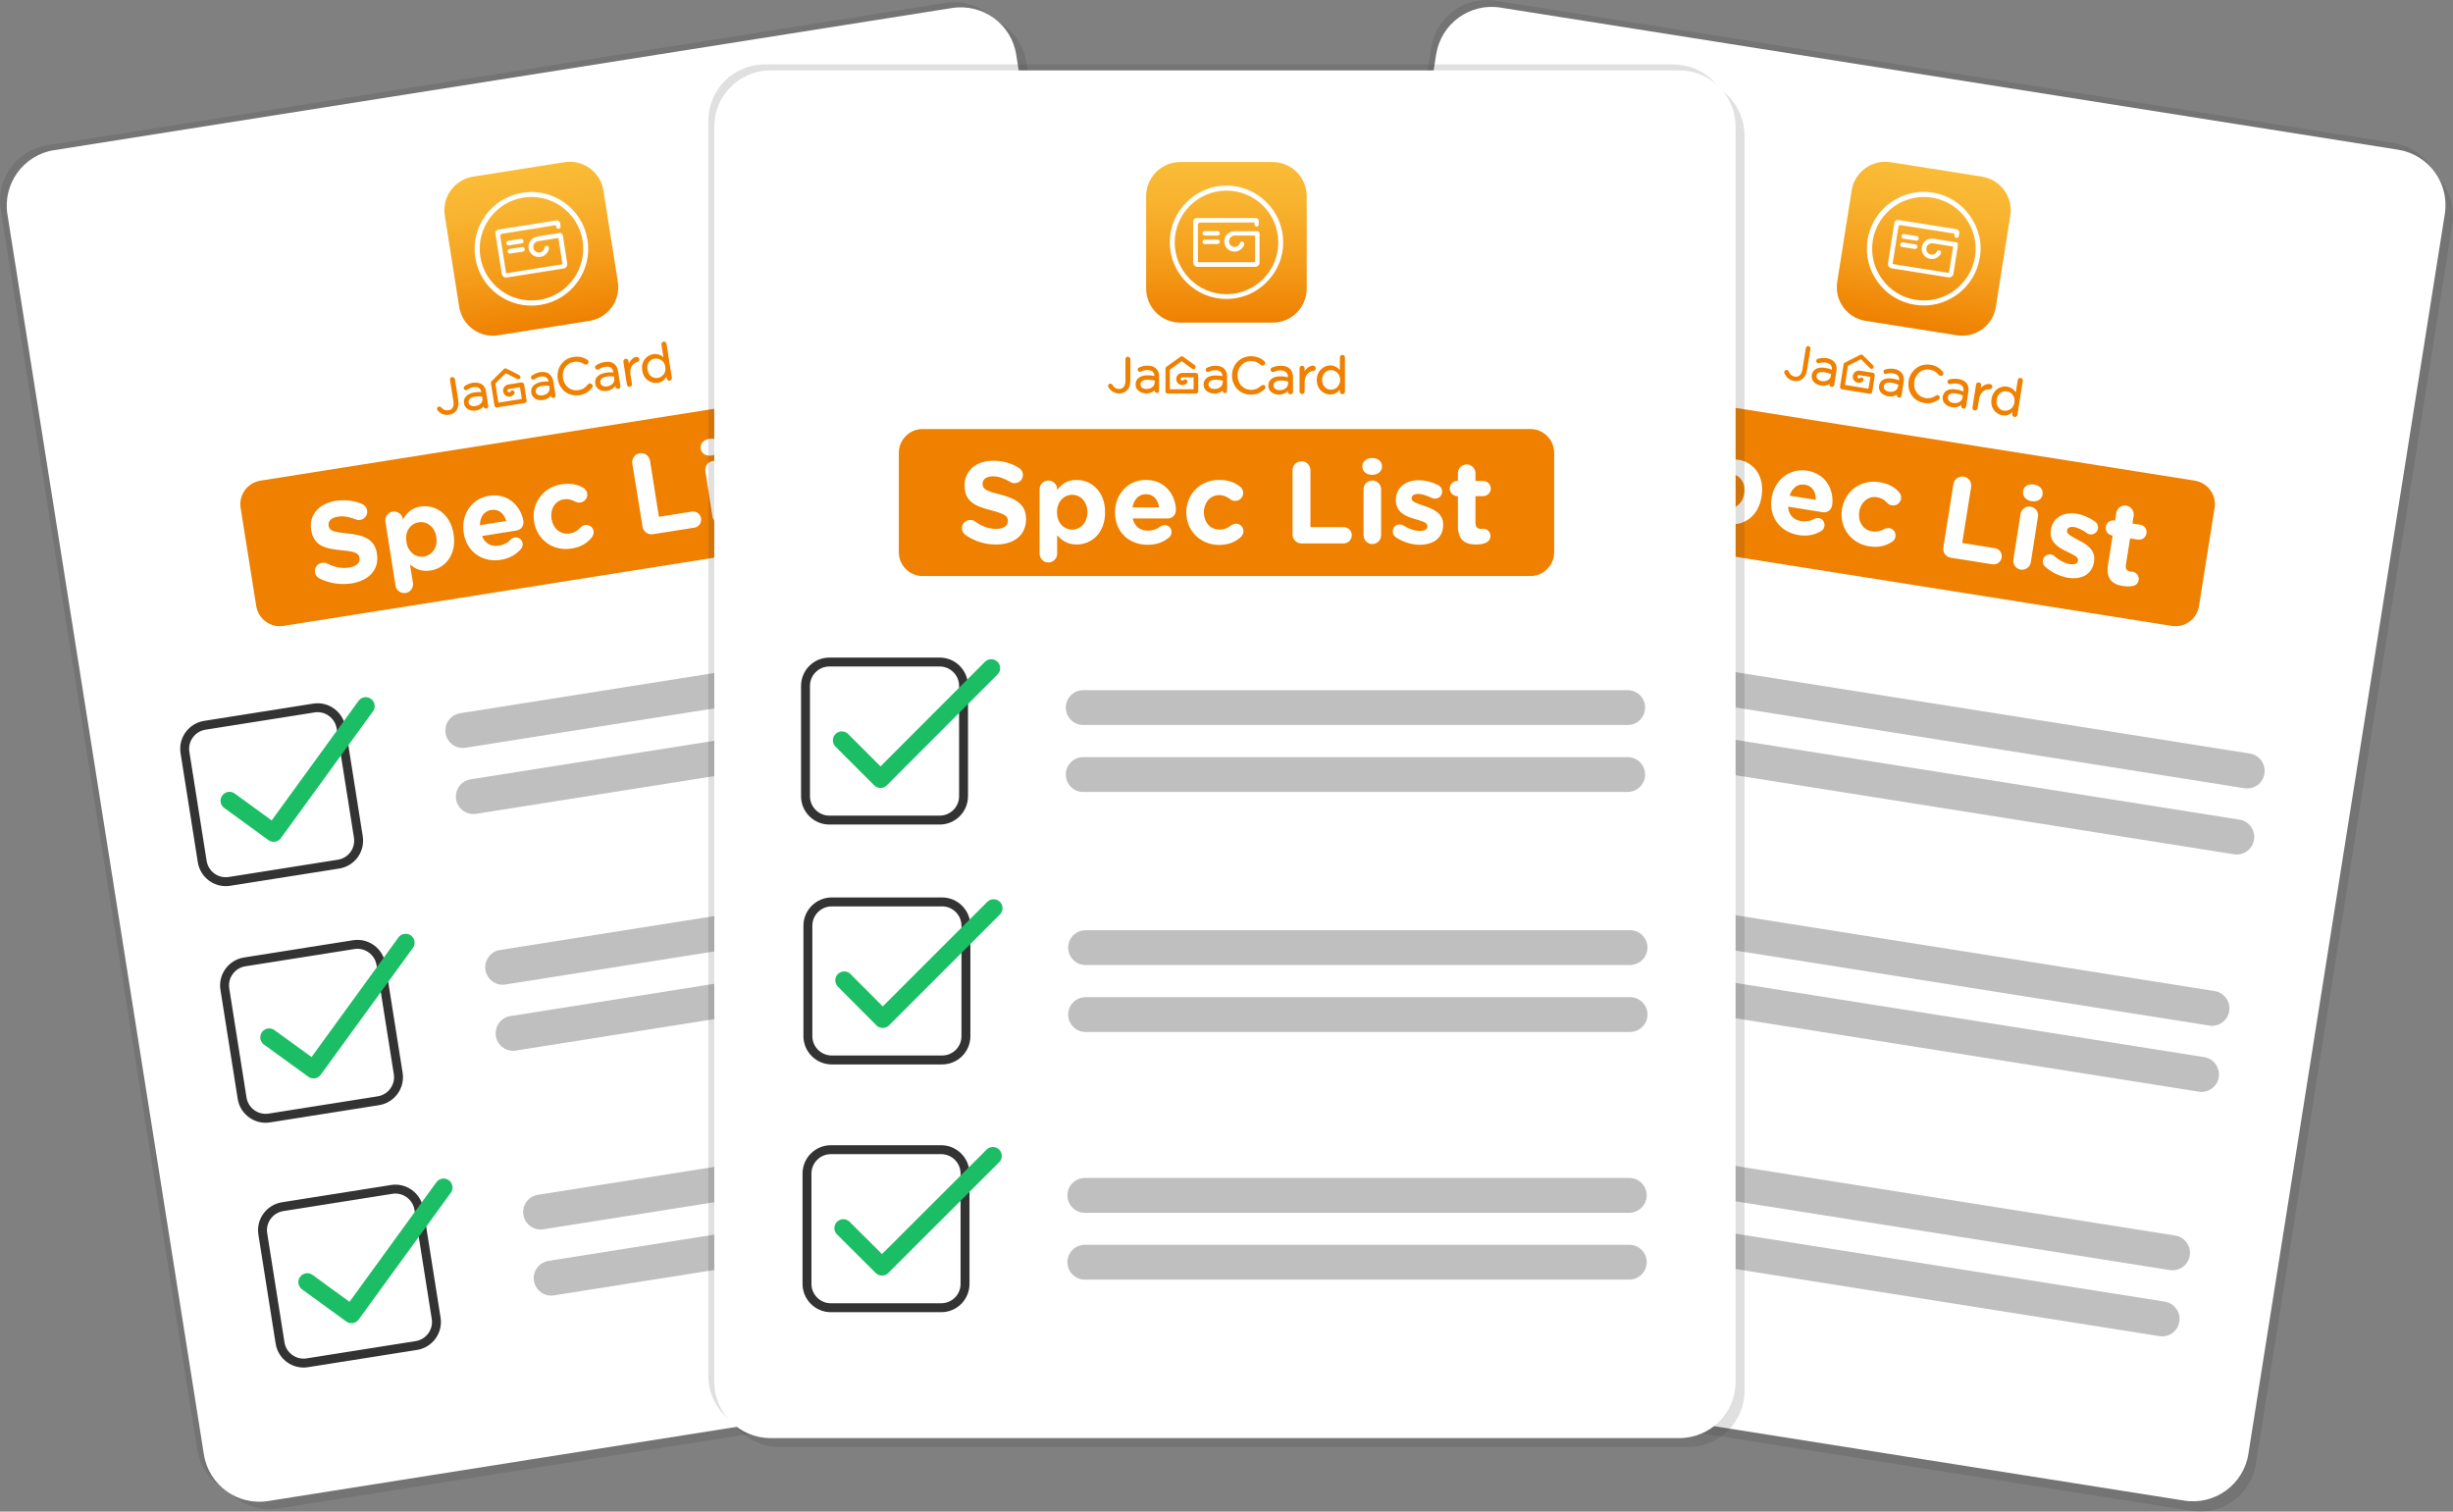
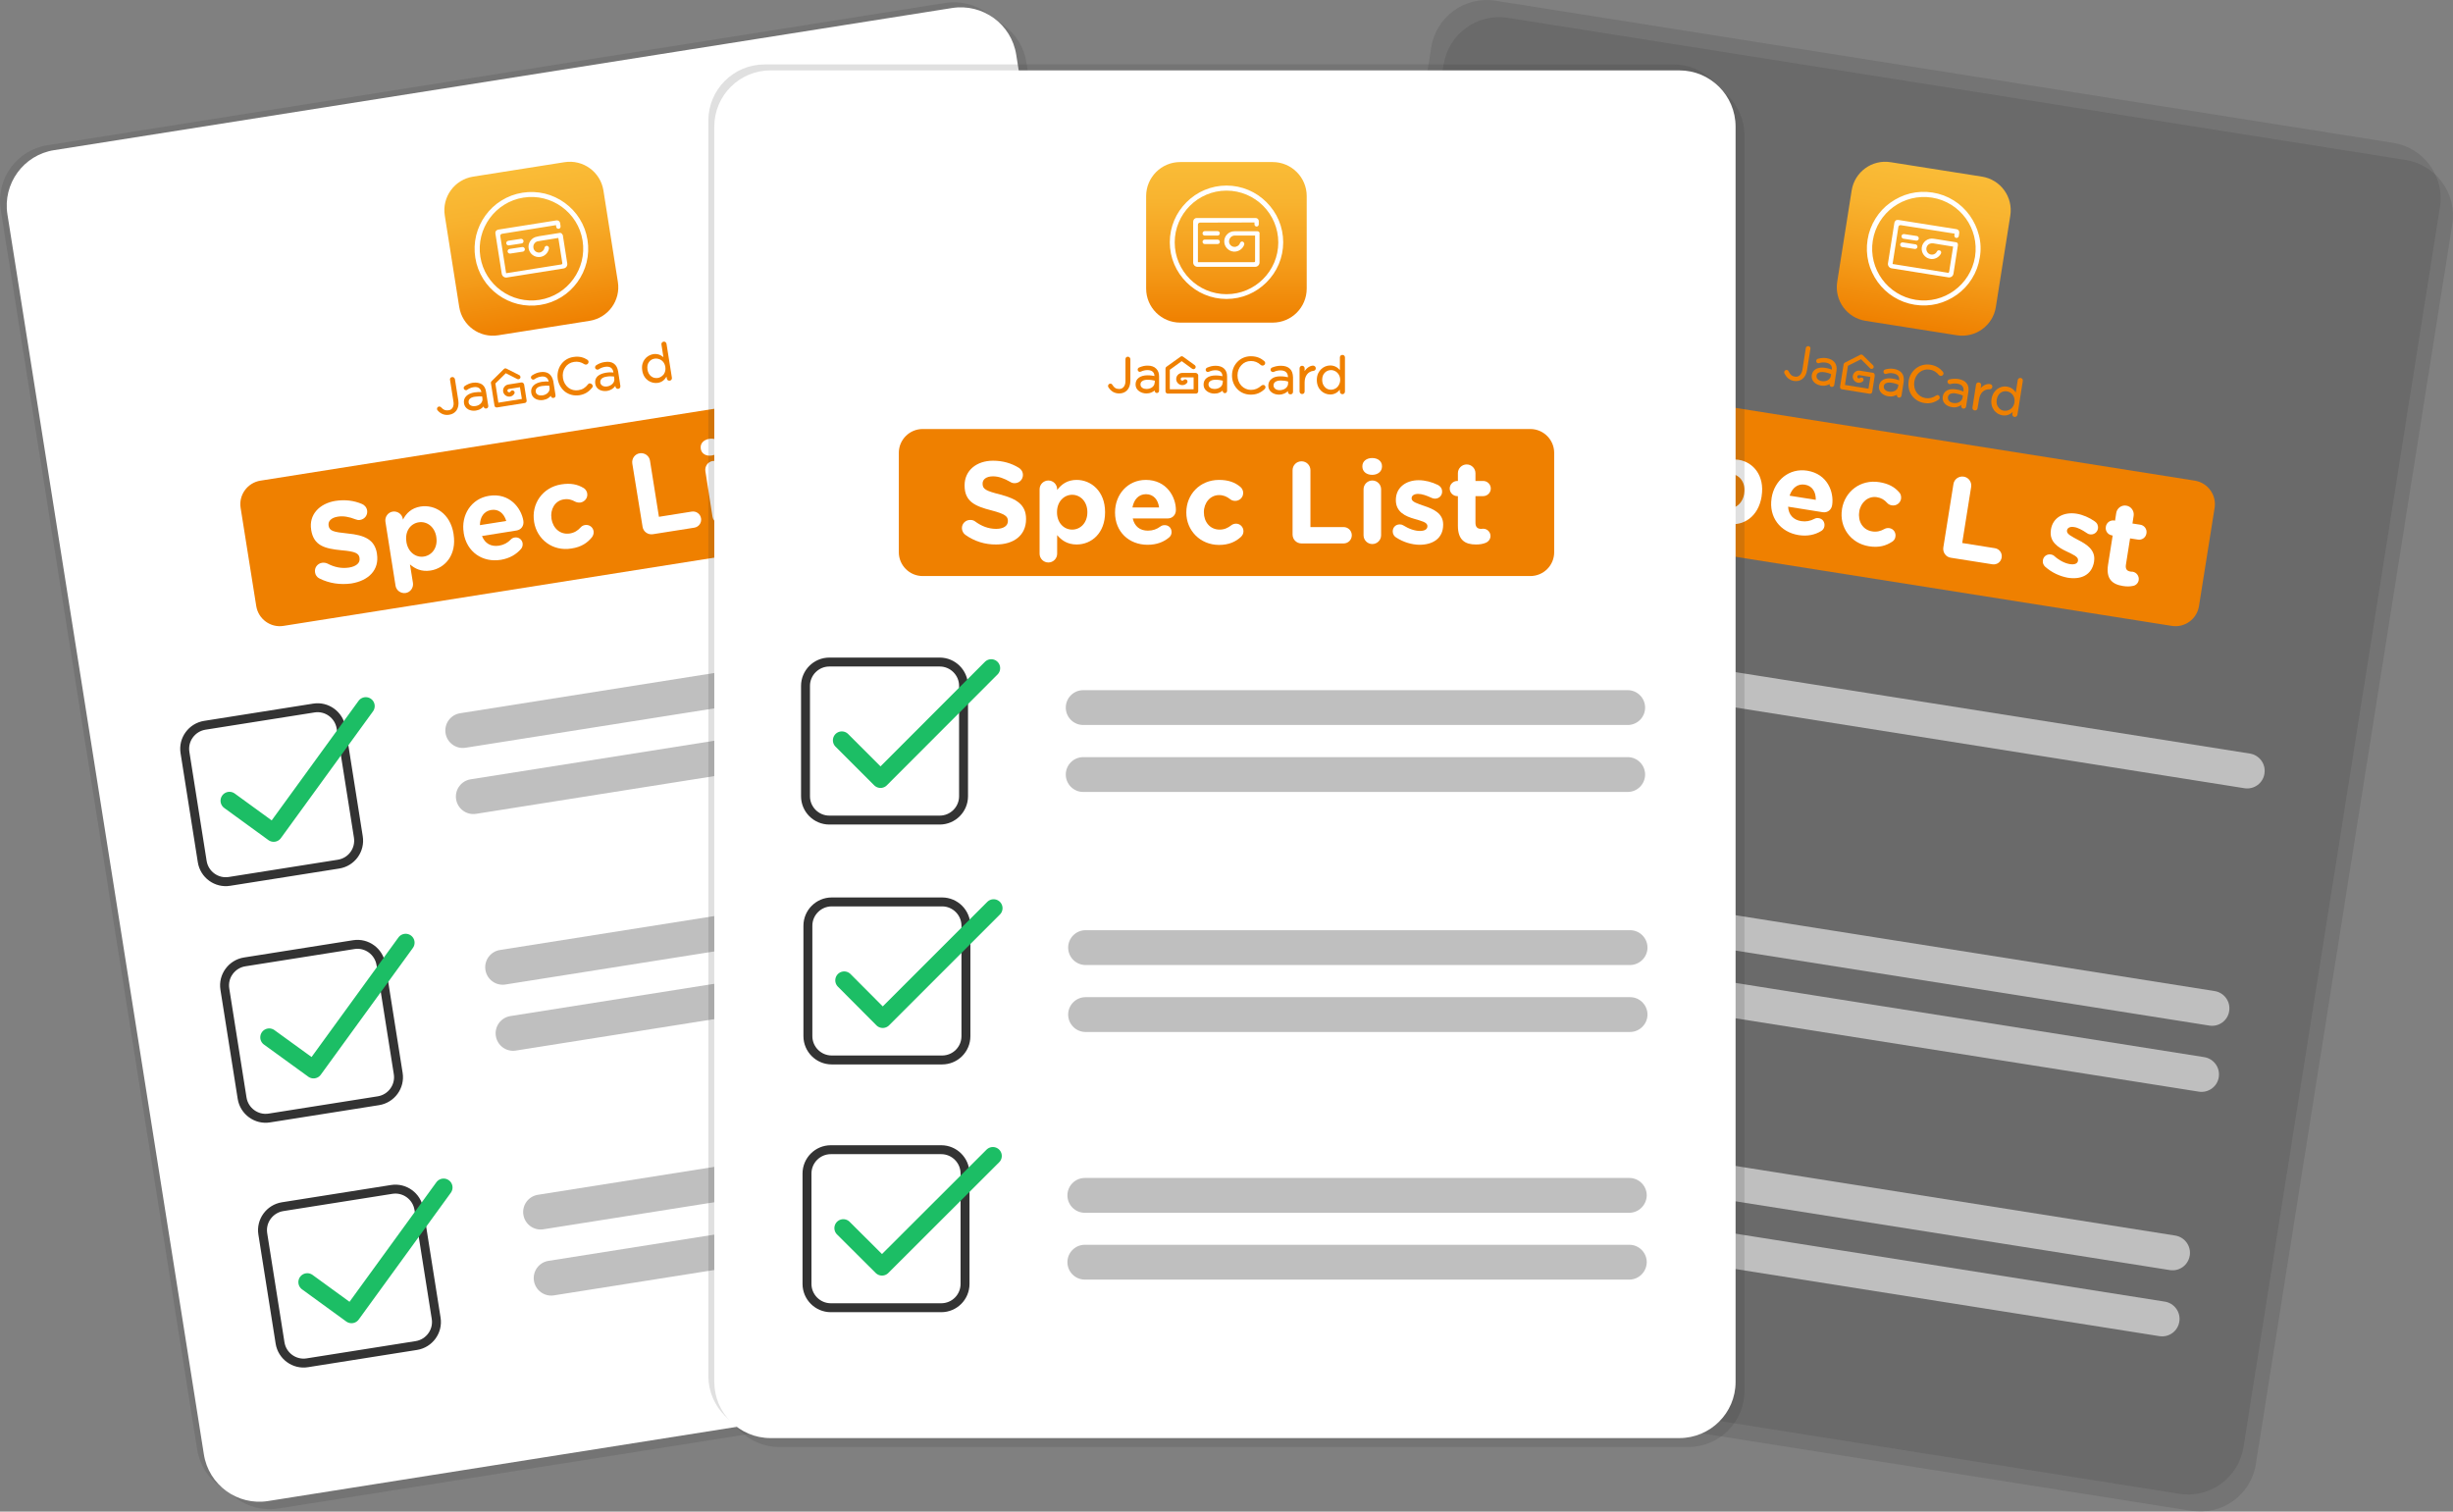
<svg xmlns="http://www.w3.org/2000/svg" id="Layer_1" x="0px" y="0px" viewBox="0 0 1648.4 1015.8" style="enable-background:new 0 0 1648.4 1015.8;" xml:space="preserve">
  <rect x="0" y="0" width="1648.4" height="1015.8" fill="#808080" stroke="none" />
  <style type="text/css"> .st0{opacity:0.15;fill:#333333;} .st1{fill:#FFFFFF;} .st2{fill:none;stroke:#333333;stroke-width:6;stroke-miterlimit:10;} .st3{fill:none;stroke:#1CBE65;stroke-width:12;stroke-linecap:round;stroke-linejoin:round;stroke-miterlimit:10;} .st4{fill:#BFBFBF;} .st5{fill:#EF8000;} .st6{fill:url(#SVGID_1_);} .st7{fill:url(#SVGID_2_);} .st8{fill:url(#SVGID_3_);} </style>
  <g>
    <g>
      <g>
        <path class="st0" d="M1464.4,1003.8l-603.2-95.5c-20.6-3.3-34.7-22.6-31.4-43.2l132-833.2C965,11.3,984.4-2.8,1005,0.5L1608.2,96 c20.6,3.3,34.7,22.6,31.4,43.2l-132,833.2C1504.4,993,1485,1007.1,1464.4,1003.8z" />
        <path class="st0" d="M1472.7,1015.3l-603.2-95.5c-20.6-3.3-34.7-22.6-31.4-43.2l132-833.2c3.3-20.6,22.6-34.7,43.2-31.4 l603.2,95.5c20.6,3.3,34.7,22.6,31.4,43.2l-132,833.2C1512.7,1004.5,1493.3,1018.5,1472.7,1015.3z" />
-         <path class="st1" d="M1467.7,1008.4l-603.2-95.5c-20.6-3.3-34.7-22.6-31.4-43.2l132-833.2c3.3-20.6,22.6-34.7,43.2-31.4 l603.2,95.5c20.6,3.3,34.7,22.6,31.4,43.2l-132,833.2C1507.7,997.6,1488.3,1011.7,1467.7,1008.4z" />
      </g>
      <g>
        <g>
          <g>
            <path class="st2" d="M1041.8,520.4l-73.3-11.6c-8.7-1.4-14.7-9.6-13.3-18.3l11.6-73.3c1.4-8.7,9.6-14.7,18.3-13.3l73.3,11.6 c8.7,1.4,14.7,9.6,13.3,18.3l-11.6,73.3C1058.7,515.8,1050.5,521.8,1041.8,520.4z" />
            <polyline class="st3" points="985.1,457.2 1006.7,486.9 1091.9,425 " />
          </g>
          <g>
            <path class="st4" d="M1508.3,529.7L1147,472.4c-6.4-1-10.8-7-9.8-13.4l0,0c1-6.4,7-10.8,13.4-9.8l361.3,57.2 c6.4,1,10.8,7,9.8,13.4l0,0C1520.8,526.3,1514.7,530.7,1508.3,529.7z" />
-             <path class="st4" d="M1501.3,574.1L1140,516.8c-6.4-1-10.8-7-9.8-13.4l0,0c1-6.4,7-10.8,13.4-9.8l361.3,57.2 c6.4,1,10.8,7,9.8,13.4l0,0C1513.7,570.7,1507.7,575.1,1501.3,574.1z" />
          </g>
        </g>
        <g>
          <g>
            <path class="st2" d="M1018.1,679.9l-73.3-11.6c-8.7-1.4-14.7-9.6-13.3-18.3l11.6-73.3c1.4-8.7,9.6-14.7,18.3-13.3l73.3,11.6 c8.7,1.4,14.7,9.6,13.3,18.3l-11.6,73.3C1035,675.4,1026.8,681.3,1018.1,679.9z" />
            <polyline class="st3" points="961.5,616.7 983.1,646.5 1068.3,584.6 " />
          </g>
          <g>
            <path class="st4" d="M1484.7,689.2L1123.3,632c-6.4-1-10.8-7-9.8-13.4l0,0c1-6.4,7-10.8,13.4-9.8l361.3,57.2 c6.4,1,10.8,7,9.8,13.4l0,0C1497.1,685.8,1491.1,690.2,1484.7,689.2z" />
            <path class="st4" d="M1477.6,733.6l-361.3-57.2c-6.4-1-10.8-7-9.8-13.4l0,0c1-6.4,7-10.8,13.4-9.8l361.3,57.2 c6.4,1,10.8,7,9.8,13.4l0,0C1490.1,730.2,1484,734.6,1477.6,733.6z" />
          </g>
        </g>
        <g>
          <g>
            <path class="st2" d="M991.5,844.3l-73.3-11.6c-8.7-1.4-14.7-9.6-13.3-18.3l11.6-73.3c1.4-8.7,9.6-14.7,18.3-13.3l73.3,11.6 c8.7,1.4,14.7,9.6,13.3,18.3l-11.6,73.3C1008.4,839.7,1000.2,845.6,991.5,844.3z" />
            <polyline class="st3" points="934.9,781.1 956.5,810.8 1041.7,748.9 " />
          </g>
          <g>
            <path class="st4" d="M1458.1,853.5l-361.3-57.2c-6.4-1-10.8-7-9.8-13.4l0,0c1-6.4,7-10.8,13.4-9.8l361.3,57.2 c6.4,1,10.8,7,9.8,13.4l0,0C1470.5,850.2,1464.5,854.5,1458.1,853.5z" />
            <path class="st4" d="M1451.1,897.9l-361.3-57.2c-6.4-1-10.8-7-9.8-13.4l0,0c1-6.4,7-10.8,13.4-9.8l361.3,57.2 c6.4,1,10.8,7,9.8,13.4l0,0C1463.5,894.6,1457.5,898.9,1451.1,897.9z" />
          </g>
        </g>
      </g>
      <g>
        <path class="st5" d="M1459.4,420.6L1056,356.7c-8.7-1.4-14.7-9.6-13.3-18.3l10.5-66c1.4-8.7,9.6-14.7,18.3-13.3l403.4,63.9 c8.7,1.4,14.7,9.6,13.3,18.3l-10.5,66C1476.3,416,1468.2,422,1459.4,420.6z" />
        <g>
          <path class="st1" d="M1088.8,333.8c-1.2-1.1-1.8-3-1.5-4.8c0.5-3.1,3.3-5.1,6.4-4.6c1.5,0.2,2.5,1,3.2,1.6 c3.6,3.7,7.8,6.2,13,7.1c4.9,0.8,8.1-0.7,8.6-3.9l0-0.2c0.5-3-1.1-4.8-9.8-8.6c-10.4-4.5-17-8.6-15.3-19.4l0-0.2 c1.6-9.8,10.5-15,21.5-13.3c6.6,1,12,3.6,16.4,7.5c1.2,1,2.2,2.8,1.9,5.1c-0.5,3.1-3.3,5.1-6.4,4.6c-1.2-0.2-2-0.6-2.9-1.3 c-3.6-2.9-7.1-4.8-10.8-5.4c-4.6-0.7-7.3,1-7.7,3.6l0,0.2c-0.6,3.6,1.6,5.1,10.5,8.9c10.5,4.6,16.1,9.5,14.6,18.9l0,0.2 c-1.7,10.7-10.8,15.5-22.5,13.6C1100.9,342.4,1094.1,339.1,1088.8,333.8z" />
          <path class="st1" d="M1142.8,311.3c0.5-3.2,3.6-5.5,6.8-4.9s5.5,3.6,4.9,6.8l-0.1,0.5c3.5-3.4,7.9-5.6,14-4.7 c9.6,1.5,17.6,10.5,15.4,24.4l0,0.2c-2.2,13.8-12.4,20-22.2,18.4c-6.3-1-9.7-4.5-11.9-8.2l-2,12.4c-0.5,3.2-3.6,5.5-6.8,4.9 c-3.2-0.5-5.5-3.6-4.9-6.8L1142.8,311.3z M1172.1,331.7l0-0.2c1.1-6.9-2.8-12.2-8.3-13c-5.5-0.9-10.8,3-11.8,9.8l0,0.2 c-1.1,6.9,2.7,12.1,8.2,13C1165.7,342.4,1171,338.7,1172.1,331.7z" />
          <path class="st1" d="M1208.7,359.6c-12.4-2-20.2-12.1-18.2-24.8l0-0.2c1.9-11.8,11.8-20.2,23.9-18.3 c13.8,2.2,18.1,14.5,16.8,23.1c-0.5,3.4-3.3,5.3-6.4,4.8l-23.2-3.7c0.3,5.5,3.6,8.9,8.8,9.7c3.2,0.5,6.1-0.1,8.8-1.5 c0.9-0.5,1.8-0.7,3-0.5c2.6,0.4,4.2,2.7,3.8,5.4c-0.2,1.5-1.1,2.6-2.1,3.2C1219.7,359.4,1214.7,360.5,1208.7,359.6z M1220.2,335.9c0.1-5.4-2.4-9.4-7.3-10.2c-4.9-0.8-8.6,2.2-10.3,7.4L1220.2,335.9z" />
          <path class="st1" d="M1237.8,342.3l0-0.2c1.9-11.8,12.4-20.1,25.1-18.1c6.3,1,10.4,3.4,13.4,6.9c0.7,0.7,1.5,2.3,1.2,4.3 c-0.5,2.9-3.2,4.9-6.2,4.4c-1.5-0.2-2.6-1-3.2-1.7c-1.8-2-3.8-3.3-6.9-3.8c-5.9-0.9-10.9,3.6-11.8,9.7l0,0.2 c-1,6.3,2.3,12.1,8.7,13.1c3.1,0.5,5.7-0.2,8.2-1.6c0.7-0.4,1.9-0.8,3.3-0.6c2.8,0.4,4.6,3,4.1,5.8c-0.2,1.5-1.1,2.7-2.3,3.4 c-4,2.6-8.7,4.1-15.5,3C1243.5,365.1,1235.9,354.1,1237.8,342.3z" />
          <path class="st1" d="M1312.7,325.3c0.5-3.3,3.6-5.5,6.9-5c3.3,0.5,5.5,3.6,5,6.9l-6,37.7l22,3.5c3,0.5,5,3.2,4.5,6.3 c-0.5,3-3.2,5-6.3,4.5l-27.9-4.4c-3.3-0.5-5.5-3.6-5-6.9L1312.7,325.3z" />
-           <path class="st1" d="M1359.5,330c0.5-3.4,3.7-5,7.4-4.4c3.7,0.6,6.2,3.1,5.7,6.5l0,0.2c-0.5,3.4-3.7,5.1-7.4,4.5 c-3.7-0.6-6.2-3.2-5.7-6.6L1359.5,330z M1357.8,345.4c0.5-3.2,3.6-5.5,6.8-4.9c3.2,0.5,5.5,3.6,4.9,6.8l-4.8,30.6 c-0.5,3.2-3.6,5.4-6.8,4.9c-3.2-0.5-5.4-3.6-4.9-6.8L1357.8,345.4z" />
          <path class="st1" d="M1374.4,380.9c-1.1-1-1.9-2.5-1.6-4.4c0.4-2.6,2.7-4.3,5.4-3.9c0.8,0.1,1.7,0.5,2.2,1 c3.5,3.1,7.3,5,10.6,5.5c3.4,0.5,5.1-0.5,5.4-2.3l0-0.2c0.4-2.5-3.5-4-7.8-6.1c-5.5-2.6-11.7-6.4-10.4-14.4l0-0.2 c1.3-8.4,8.9-12,17.2-10.7c4.3,0.7,8.6,2.6,12.3,5.2c1.6,1.1,2.4,2.8,2.1,4.8c-0.4,2.6-2.8,4.3-5.4,3.9 c-0.8-0.1-1.4-0.4-2.1-0.9c-3.1-2.1-6.1-3.7-8.5-4c-2.9-0.5-4.5,0.6-4.8,2.2l0,0.2c-0.4,2.3,3.4,4,7.6,6.3 c5.5,2.8,11.8,6.7,10.6,14.3l0,0.2c-1.5,9.2-9,12.3-17.9,10.8C1384.2,387.2,1378.9,384.9,1374.4,380.9z" />
          <path class="st1" d="M1416.6,379.5l3.1-19.6l-0.4-0.1c-2.8-0.4-4.7-3-4.2-5.8c0.4-2.8,3-4.7,5.8-4.2l0.4,0.1l0.8-5.2 c0.5-3.2,3.6-5.5,6.8-4.9c3.2,0.5,5.4,3.6,4.9,6.8l-0.8,5.2l5.2,0.8c2.8,0.4,4.7,3,4.2,5.8c-0.4,2.8-3,4.7-5.8,4.2l-5.2-0.8 l-2.8,17.7c-0.4,2.7,0.5,4.2,3.1,4.6c0.4,0.1,1.2,0.1,1.4,0.1c2.6,0.4,4.5,2.9,4.1,5.6c-0.3,2.1-2,3.6-3.7,3.9 c-2.3,0.5-4.4,0.5-6.9,0.1C1419.5,392.7,1415.1,389.1,1416.6,379.5z" />
        </g>
      </g>
      <g>
        <linearGradient id="SVGID_1_" gradientUnits="userSpaceOnUse" x1="354.108" y1="425.518" x2="354.108" y2="533.413" gradientTransform="matrix(0.988 0.156 -0.156 0.988 1018.061 -361.82)">
          <stop offset="0" style="stop-color:#FABC37" />
          <stop offset="0.246" style="stop-color:#F8B32F" />
          <stop offset="0.646" style="stop-color:#F49B19" />
          <stop offset="1" style="stop-color:#EF8000" />
        </linearGradient>
        <path class="st6" d="M1315,225.3l-61.4-9.7c-12.5-2-21-13.7-19-26.2l9.7-61.4c2-12.5,13.7-21,26.2-19l61.4,9.7 c12.5,2,21,13.7,19,26.2l-9.7,61.4C1339.3,218.7,1327.5,227.3,1315,225.3z" />
        <g>
          <g>
            <path class="st5" d="M1227.5,240.7c-2-0.3-3.7-0.2-5.9,0.4c-0.4,0.1-1,0.5-1.1,1.3c-0.1,0.8,0.4,1.6,1.3,1.7 c0.2,0,0.5,0,0.7-0.1c1.6-0.5,3-0.6,4.5-0.3c2.9,0.5,4.3,2.1,4,4.7c-1-0.4-2.4-0.9-4.6-1.2c-2.3-0.4-4.4-0.1-6,0.7 c-1.6,0.9-2.6,2.3-2.9,4.1l0,0.1c-0.3,1.8,0.3,3.5,1.6,4.8c1.1,1.1,2.8,1.9,4.5,2.2c1.2,0.2,2.4,0.2,3.6-0.1 c0.8-0.2,1.6-0.5,2.3-0.9l0,0.1c-0.1,0.9,0.4,1.7,1.3,1.8c0.9,0.1,1.6-0.4,1.8-1.3l1.5-9.5c0.3-2.2,0-4-1.1-5.5 C1231.8,242.1,1230,241.1,1227.5,240.7z M1230.3,252.7c-0.4,2.4-3,3.9-6.1,3.4c-2-0.3-3.8-1.7-3.5-3.6l0-0.1 c0.1-0.9,0.6-1.6,1.5-2c0.9-0.4,2.2-0.5,3.6-0.3c2.1,0.3,3.7,0.9,4.7,1.3L1230.3,252.7z" />
            <path class="st5" d="M1258.6,250.5l-8.8-1.4c0,0,0,0,0,0c-2.2-0.4-4.3,1.2-4.7,3.4c-0.4,2.2,1.2,4.3,3.4,4.7 c1.2,0.2,2.3-0.1,3.3-0.9c0.3-0.3,0.5-0.6,0.5-1c0-0.4-0.1-0.8-0.3-1.1c-0.3-0.3-0.6-0.5-1-0.5c-0.4,0-0.8,0.1-1.1,0.3 c-0.3,0.2-0.6,0.3-0.9,0.3c-0.6-0.1-1-0.7-0.9-1.3c0.1-0.6,0.7-1,1.3-0.9l7.5,1.2l-1.3,7.9l-15.8-2.5l2-12.9l8.8-4.4l6.1,6.1 c0.3,0.3,0.6,0.4,1,0.4c0.4,0,0.8-0.2,1-0.4c0.3-0.3,0.4-0.6,0.4-1c0-0.4-0.2-0.8-0.4-1l-6.9-6.8c-0.4-0.4-1.1-0.6-1.7-0.3 l-10.4,5.3c-0.4,0.2-0.7,0.6-0.8,1.1l-2.4,15.1c-0.1,0.8,0.4,1.6,1.2,1.7l18.7,3c0.8,0.1,1.6-0.4,1.7-1.2l1.7-10.8 C1259.9,251.4,1259.4,250.6,1258.6,250.5z" />
            <path class="st5" d="M1215.3,232.6c-0.9-0.1-1.7,0.5-1.8,1.3l-2.3,14.6c-0.3,1.6-0.9,2.9-1.8,3.7c-0.9,0.8-2,1.1-3.2,0.9 c-2-0.3-3.2-1.3-4.2-3.5c-0.2-0.4-0.6-0.9-1.2-1c-0.9-0.1-1.7,0.5-1.8,1.3c-0.1,0.4,0,0.7,0.1,0.9c1.3,2.9,3.5,4.7,6.5,5.2 c2,0.3,3.9-0.1,5.4-1.2c1.7-1.2,2.9-3.4,3.3-6l2.3-14.5C1216.8,233.6,1216.2,232.8,1215.3,232.6z" />
            <path class="st5" d="M1278.1,250.8c-1.1-1.5-3-2.5-5.4-2.9c-2-0.3-3.7-0.2-5.9,0.4c-0.4,0.1-1,0.5-1.1,1.3 c-0.1,0.8,0.4,1.6,1.3,1.7c0.2,0,0.5,0,0.7-0.1c1.6-0.5,3-0.6,4.5-0.3c2.9,0.5,4.3,2.1,4,4.7c-1-0.4-2.4-0.9-4.6-1.2 c-2.3-0.4-4.4-0.1-6,0.7c-1.6,0.9-2.6,2.3-2.9,4.1l0,0.1c-0.3,1.8,0.3,3.5,1.6,4.8c1.1,1.1,2.8,1.9,4.5,2.2 c1.2,0.2,2.4,0.2,3.6-0.1c0.8-0.2,1.6-0.5,2.3-0.9l0,0.1c-0.1,0.9,0.4,1.7,1.3,1.8c0.9,0.1,1.6-0.4,1.8-1.3l1.5-9.5 C1279.5,254,1279.2,252.2,1278.1,250.8z M1275.5,259.8c-0.4,2.4-3,3.9-6.1,3.4c-2-0.3-3.8-1.7-3.5-3.6l0-0.1 c0.1-0.9,0.6-1.6,1.5-2c0.9-0.4,2.2-0.5,3.6-0.3c2.1,0.3,3.7,0.9,4.7,1.3L1275.5,259.8z" />
          </g>
          <g>
            <g>
              <path class="st5" d="M1303.5,267.4c-0.1,0.5-0.4,0.9-0.8,1.2c-3.2,2.1-6.1,2.8-9.7,2.2c-3.4-0.5-6.4-2.4-8.3-5.1 c-1.9-2.7-2.6-6.1-2.1-9.6l0-0.1c0.5-3.4,2.3-6.4,5-8.5c2.7-2.1,6.1-2.9,9.6-2.4c4.4,0.7,6.6,2.7,8.3,4.6l0,0 c0.2,0.3,0.6,0.8,0.5,1.5c-0.1,0.9-1.1,1.6-2,1.4c-0.5-0.1-0.9-0.4-1-0.5l0,0c-1.8-2.2-3.7-3.3-6.2-3.7 c-2.5-0.4-4.9,0.2-6.8,1.7c-1.9,1.5-3.2,3.7-3.6,6.3l0,0.1c-0.4,2.6,0.1,5.1,1.5,7.2c1.4,2,3.5,3.4,5.9,3.8 c2.7,0.4,4.9-0.1,7.3-1.7c0.4-0.3,0.8-0.4,1.2-0.3C1303,265.6,1303.6,266.5,1303.5,267.4z" />
            </g>
            <g>
              <path class="st5" d="M1321.7,257.7c-1.2-1.6-3.1-2.6-5.7-3c-2.1-0.3-4-0.2-6.1,0.3c-0.5,0.1-1.1,0.6-1.2,1.3 c-0.1,0.8,0.5,1.6,1.3,1.8c0.2,0,0.4,0,0.6,0l0,0c1.5-0.4,3-0.5,4.6-0.3c4.1,0.6,4.5,3.2,4.2,5.2l0,0.1 c-1.3-0.6-2.8-1.1-5-1.4c-2.3-0.4-4.4-0.2-5.9,0.6c-1.6,0.8-2.7,2.3-3,4.2l0,0.1c-0.6,3.9,2.6,6.5,6.1,7 c2.9,0.5,5-0.4,6.4-1.5l-0.1,0.6c-0.1,0.9,0.5,1.7,1.4,1.9c0.9,0.1,1.8-0.5,1.9-1.4l1.5-9.7 C1323.1,261.2,1322.8,259.2,1321.7,257.7z M1312.6,270.8c-2.8-0.4-3.8-2.3-3.6-3.8l0-0.1c0.3-2.1,2.3-3,5.3-2.5 c1.6,0.3,3.2,0.7,4.7,1.4l-0.2,1.4C1318.4,269.8,1315.7,271.3,1312.6,270.8z" />
            </g>
            <g>
              <path class="st5" d="M1338.8,260.1c-0.1,0.9-0.8,1.5-1.8,1.5l0,0c-3.8-0.1-6.4,2.4-7.1,6.8l-1,6c-0.2,1-1,1.6-2,1.4 c-1-0.2-1.6-1-1.4-2l2.4-15.4c0.1-0.9,1-1.6,2-1.4c1,0.2,1.6,1,1.4,2l-0.3,1.8c1.8-2,4.2-3,6.3-2.7 C1338.4,258.3,1339,259.1,1338.8,260.1z" />
            </g>
            <g>
              <path class="st5" d="M1357.9,254c-1-0.2-1.8,0.5-2,1.4l-1.3,8.4c-1.4-2.3-3.4-3.6-5.9-4c-2.2-0.4-4.6,0.2-6.5,1.6 c-1.5,1.1-3.3,3.1-3.9,6.6l0,0.1c-1,6.2,3,10.3,7.3,11c2.6,0.4,4.8-0.3,6.9-2.2l-0.2,1.3c-0.2,1,0.5,1.8,1.4,2 c0.9,0.1,1.8-0.5,2-1.4l3.6-22.7C1359.5,255,1358.9,254.1,1357.9,254z M1346.6,276c-1.6-0.2-2.9-1.1-3.8-2.4 c-1-1.4-1.3-3.1-1-5l0-0.1c0.3-1.9,1.2-3.5,2.5-4.5c1.2-0.9,2.8-1.3,4.4-1c1.5,0.2,2.9,1.1,3.9,2.4c1,1.4,1.4,3.2,1.1,5l0,0.1 c-0.3,1.8-1.2,3.4-2.6,4.4C1349.8,275.8,1348.2,276.2,1346.6,276z" />
            </g>
          </g>
        </g>
        <g>
          <g>
            <path class="st1" d="M1329.8,158c-1.2-4.8-3.3-9.2-6.2-13.3c-2.9-4-6.5-7.4-10.7-10c-4.3-2.7-9.1-4.5-14.2-5.3 c-5.1-0.8-10.2-0.6-15.1,0.6c-4.8,1.2-9.2,3.3-13.3,6.2s-7.4,6.5-10,10.7c-2.7,4.3-4.5,9.1-5.3,14.2 c-0.8,5.1-0.6,10.2,0.6,15.1c1.2,4.8,3.3,9.2,6.2,13.3c2.9,4,6.5,7.4,10.7,10c4.3,2.7,9.1,4.5,14.2,5.3 c5.1,0.8,10.2,0.6,15.1-0.6c4.8-1.2,9.2-3.3,13.3-6.2c4-2.9,7.4-6.5,10-10.7c2.7-4.3,4.5-9.1,5.3-14.2 C1331.3,168,1331.1,162.9,1329.8,158z M1287.4,201.5c-18.9-3-31.9-20.8-28.9-39.8c3-18.9,20.8-31.9,39.8-28.9 c18.9,3,31.9,20.8,28.9,39.8C1324.1,191.5,1306.3,204.5,1287.4,201.5z" />
            <g>
              <g>
                <path class="st1" d="M1315.7,164.6C1315.7,164.7,1315.7,164.7,1315.7,164.6c0,0.1,0,0.1,0,0.2l-3,19.2 c-0.3,1.6-1.7,2.6-3.3,2.4l-38.3-6.1c-1.6-0.3-2.6-1.8-2.4-3.3l4.3-27.2c0-0.3,0.2-0.6,0.3-0.9c0.2-0.3,0.4-0.5,0.6-0.7 c0.5-0.4,1.1-0.5,1.8-0.4l39.1,6.2c1.2,0.2,2,1.3,1.8,2.5l-0.3,2.1c-0.1,0.7-0.8,1.3-1.5,1.3c-0.5,0-0.9-0.2-1.2-0.6 c-0.2-0.3-0.3-0.7-0.3-1.1l0.2-1.2l-36.2-5.7c-0.8-0.1-1.5,0.4-1.6,1.2l-3.9,24.9l37.2,5.9c0.4,0.1,0.7-0.2,0.8-0.6l2.7-17 l-9.3-1.5l0,0l-4.2-0.7c-0.1,0-0.1,0-0.2,0l0,0c-1-0.1-2.1,0.2-2.9,0.8c-0.8,0.7-1.3,1.6-1.4,2.7c-0.1,1.9,1.1,3.6,2.9,4 c1.7,0.4,3.4-0.4,4.2-2c0.3-0.6,0.9-0.9,1.6-0.8c0.1,0,0.3,0.1,0.4,0.1c0.4,0.2,0.7,0.5,0.8,0.9c0.1,0.4,0.1,0.8-0.1,1.2 c-1.4,2.7-4.5,4.2-7.5,3.5c-3.4-0.7-5.8-4-5.4-7.5c0.2-1.9,1.2-3.5,2.7-4.7c1.5-1.1,3.4-1.6,5.2-1.3c0.2,0,0.3,0.1,0.5,0.1 c0.1,0,0.2,0,0.2,0l14.5,2.3c0.8,0.1,1.3,0.9,1.2,1.7L1315.7,164.6z" />
              </g>
              <path class="st1" d="M1287.6,161.7l-8.5-1.3c-0.8-0.1-1.4-0.9-1.3-1.8c0.1-0.8,0.9-1.4,1.8-1.3l8.5,1.3 c0.8,0.1,1.4,0.9,1.3,1.8C1289.2,161.3,1288.5,161.8,1287.6,161.7z" />
              <path class="st1" d="M1286.7,167.3l-8.5-1.3c-0.8-0.1-1.4-0.9-1.3-1.8c0.1-0.8,0.9-1.4,1.8-1.3l8.5,1.3 c0.8,0.1,1.4,0.9,1.3,1.8C1288.4,166.8,1287.6,167.4,1286.7,167.3z" />
            </g>
          </g>
        </g>
      </g>
    </g>
    <g>
      <g>
        <path class="st0" d="M778.9,909.9l-603.2,95.5c-20.6,3.3-40-10.8-43.2-31.4L0.5,140.8c-3.3-20.6,10.8-40,31.4-43.2L635.1,2 c20.6-3.3,40,10.8,43.2,31.4l132,833.2C813.5,887.2,799.5,906.6,778.9,909.9z" />
        <path class="st0" d="M790.3,918.2l-603.2,95.5c-20.6,3.3-40-10.8-43.2-31.4l-132-833.2c-3.3-20.6,10.8-40,31.4-43.2l603.2-95.5 c20.6-3.3,40,10.8,43.2,31.4l132,833.2C825,895.6,810.9,914.9,790.3,918.2z" />
        <path class="st1" d="M783.4,913.2l-603.2,95.5c-20.6,3.3-40-10.8-43.2-31.4L5,144.1c-3.3-20.6,10.8-40,31.4-43.2L639.7,5.4 c20.6-3.3,40,10.8,43.2,31.4l132,833.2C818.1,890.6,804.1,909.9,783.4,913.2z" />
      </g>
      <g>
        <g>
          <g>
            <path class="st2" d="M227.5,580.7l-73.3,11.6c-8.7,1.4-16.9-4.6-18.3-13.3l-11.6-73.3c-1.4-8.7,4.6-16.9,13.3-18.3l73.3-11.6 c8.7-1.4,16.9,4.6,18.3,13.3l11.6,73.3C242.2,571.1,236.3,579.3,227.5,580.7z" />
            <polyline class="st3" points="154.2,538.1 183.9,559.7 245.8,474.5 " />
          </g>
          <g>
            <path class="st4" d="M674.1,445.3l-361.3,57.2c-6.4,1-12.4-3.4-13.4-9.8v0c-1-6.4,3.4-12.4,9.8-13.4l361.3-57.2 c6.4-1,12.4,3.4,13.4,9.8v0C684.9,438.3,680.5,444.3,674.1,445.3z" />
            <path class="st4" d="M681.2,489.7l-361.3,57.2c-6.4,1-12.4-3.4-13.4-9.8l0,0c-1-6.4,3.4-12.4,9.8-13.4l361.3-57.2 c6.4-1,12.4,3.4,13.4,9.8v0C691.9,482.7,687.6,488.7,681.2,489.7z" />
          </g>
        </g>
        <g>
          <g>
            <path class="st2" d="M254.3,739.7L181,751.3c-8.7,1.4-16.9-4.6-18.3-13.3l-11.6-73.3c-1.4-8.7,4.6-16.9,13.3-18.3l73.3-11.6 c8.7-1.4,16.9,4.6,18.3,13.3l11.6,73.3C269,730.1,263,738.3,254.3,739.7z" />
            <polyline class="st3" points="180.9,697.1 210.7,718.7 272.6,633.5 " />
          </g>
          <g>
            <path class="st4" d="M700.9,604.4l-361.3,57.2c-6.4,1-12.4-3.4-13.4-9.8l0,0c-1-6.4,3.4-12.4,9.8-13.4l361.3-57.2 c6.4-1,12.4,3.4,13.4,9.8l0,0C711.7,597.3,707.3,603.3,700.9,604.4z" />
            <path class="st4" d="M708,648.7L346.6,706c-6.4,1-12.4-3.4-13.4-9.8l0,0c-1-6.4,3.4-12.4,9.8-13.4l361.3-57.2 c6.4-1,12.4,3.4,13.4,9.8l0,0C718.7,641.7,714.4,647.7,708,648.7z" />
          </g>
        </g>
        <g>
          <g>
            <path class="st2" d="M279.8,904.2l-73.3,11.6c-8.7,1.4-16.9-4.6-18.3-13.3l-11.6-73.3c-1.4-8.7,4.6-16.9,13.3-18.3l73.3-11.6 c8.7-1.4,16.9,4.6,18.3,13.3l11.6,73.3C294.5,894.6,288.5,902.8,279.8,904.2z" />
            <polyline class="st3" points="206.5,861.6 236.2,883.2 298.1,798 " />
          </g>
          <g>
            <path class="st4" d="M726.4,768.9l-361.3,57.2c-6.4,1-12.4-3.4-13.4-9.8l0,0c-1-6.4,3.4-12.4,9.8-13.4l361.3-57.2 c6.4-1,12.4,3.4,13.4,9.8l0,0C737.2,761.8,732.8,767.8,726.4,768.9z" />
            <path class="st4" d="M733.5,813.3l-361.3,57.2c-6.4,1-12.4-3.4-13.4-9.8l0,0c-1-6.4,3.4-12.4,9.8-13.4l361.3-57.2 c6.4-1,12.4,3.4,13.4,9.8l0,0C744.2,806.2,739.9,812.2,733.5,813.3z" />
          </g>
        </g>
      </g>
      <g>
        <path class="st5" d="M593.9,356.7l-403.4,63.9c-8.7,1.4-16.9-4.6-18.3-13.3l-10.5-66c-1.4-8.7,4.6-16.9,13.3-18.3l403.4-63.9 c8.7-1.4,16.9,4.6,18.3,13.3l10.5,66C608.6,347.1,602.6,355.3,593.9,356.7z" />
        <g>
          <path class="st1" d="M214.6,388.7c-1.5-0.7-2.7-2.3-2.9-4.1c-0.5-3.1,1.6-5.9,4.7-6.4c1.5-0.2,2.7,0.1,3.6,0.5 c4.6,2.4,9.3,3.5,14.6,2.7c4.9-0.8,7.5-3.2,7-6.3l0-0.2c-0.5-3-2.6-4.3-12-5.1c-11.3-1.1-18.8-3-20.5-13.7l0-0.2 c-1.6-9.8,5.3-17.5,16.3-19.3c6.6-1,12.5-0.2,17.9,2.1c1.4,0.6,3,2,3.4,4.3c0.5,3.1-1.6,5.9-4.7,6.4c-1.2,0.2-2.1,0-3.1-0.4 c-4.3-1.7-8.2-2.4-11.9-1.8c-4.6,0.7-6.6,3.2-6.2,5.8l0,0.2c0.6,3.6,3.1,4.3,12.8,5.3c11.4,1.1,18.2,4.1,19.7,13.5l0,0.2 c1.7,10.7-5.5,18-17.2,19.9C228.8,393.1,221.3,392.1,214.6,388.7z" />
          <path class="st1" d="M259,350.6c-0.5-3.2,1.7-6.3,4.9-6.8c3.2-0.5,6.3,1.7,6.8,4.9l0.1,0.5c2.2-4.3,5.7-7.8,11.8-8.8 c9.6-1.5,20,4.6,22.2,18.4l0,0.2c2.2,13.8-5.6,22.8-15.4,24.4c-6.3,1-10.6-1.3-13.9-4.1l2,12.4c0.5,3.2-1.7,6.3-4.9,6.8 c-3.2,0.5-6.3-1.7-6.8-4.9L259,350.6z M293.2,361l0-0.2c-1.1-6.9-6.4-10.7-11.9-9.8c-5.5,0.9-9.3,6.1-8.2,13l0,0.2 c1.1,6.9,6.4,10.7,11.8,9.8C290.4,373.1,294.3,367.9,293.2,361z" />
          <path class="st1" d="M336.6,376.2c-12.4,2-23-5.3-25-18l0-0.2c-1.9-11.8,5-22.9,17-24.8c13.8-2.2,21.7,8.2,23.1,16.8 c0.5,3.4-1.5,6-4.6,6.5l-23.2,3.7c2,5.1,6.1,7.3,11.4,6.5c3.2-0.5,5.8-1.9,7.9-4.1c0.8-0.8,1.5-1.2,2.7-1.4 c2.6-0.4,4.9,1.3,5.3,3.9c0.2,1.5-0.3,2.8-1,3.7C347,372.5,342.6,375.2,336.6,376.2z M340.2,350.1c-1.5-5.1-5.2-8.2-10.1-7.4 c-4.9,0.8-7.5,4.7-7.6,10.2L340.2,350.1z" />
          <path class="st1" d="M358.9,350.7l0-0.2c-1.9-11.8,5.6-23,18.3-25c6.3-1,10.9,0,14.9,2.4c0.9,0.5,2.2,1.7,2.5,3.7 c0.5,2.9-1.6,5.6-4.5,6.1c-1.5,0.2-2.8-0.2-3.6-0.6c-2.3-1.3-4.7-2-7.7-1.5c-5.9,0.9-9.2,6.8-8.2,12.9l0,0.2 c1,6.3,5.9,10.8,12.3,9.8c3.1-0.5,5.3-1.9,7.3-4.1c0.5-0.6,1.6-1.4,3-1.6c2.8-0.4,5.3,1.5,5.7,4.2c0.2,1.5-0.3,2.9-1.1,4 c-3,3.7-7,6.6-13.8,7.6C371.4,370.7,360.8,362.5,358.9,350.7z" />
          <path class="st1" d="M424.9,311.5c-0.5-3.3,1.7-6.4,5-6.9c3.3-0.5,6.4,1.7,6.9,5l6,37.7l22-3.5c3-0.5,5.8,1.5,6.3,4.5 c0.5,3-1.5,5.8-4.5,6.3l-27.9,4.4c-3.3,0.5-6.4-1.7-6.9-5L424.9,311.5z" />
          <path class="st1" d="M470.9,301.4c-0.5-3.4,2-5.9,5.7-6.5c3.7-0.6,6.9,1,7.4,4.4l0,0.2c0.5,3.4-2,6-5.7,6.6 c-3.7,0.6-6.9-1.1-7.4-4.5L470.9,301.4z M474,316.6c-0.5-3.2,1.7-6.3,4.9-6.8c3.2-0.5,6.3,1.7,6.8,4.9l4.8,30.6 c0.5,3.2-1.7,6.3-4.9,6.8c-3.2,0.5-6.3-1.7-6.8-4.9L474,316.6z" />
          <path class="st1" d="M500.8,345.2c-1.4-0.6-2.6-1.8-2.9-3.7c-0.4-2.6,1.3-4.9,3.9-5.4c0.8-0.1,1.7,0,2.4,0.3 c4.3,1.8,8.5,2.5,11.8,1.9c3.4-0.5,4.7-2,4.5-3.9l0-0.2c-0.4-2.5-4.6-2.8-9.3-3.4c-6.1-0.8-13-2.4-14.3-10.5l0-0.2 c-1.3-8.4,4.7-14.2,13.1-15.5c4.3-0.7,9-0.2,13.3,1.1c1.8,0.6,3.2,2,3.5,4c0.4,2.6-1.4,5-4,5.4c-0.8,0.1-1.4,0.1-2.2-0.2 c-3.6-1.1-6.9-1.6-9.4-1.2c-2.9,0.5-4.1,1.9-3.9,3.5l0,0.2c0.4,2.3,4.5,2.8,9.2,3.6c6.1,1,13.3,2.7,14.4,10.3l0,0.2 c1.5,9.2-4.8,14.4-13.7,15.9C512,348.2,506.3,347.6,500.8,345.2z" />
-           <path class="st1" d="M540.5,330.9l-3.1-19.6l-0.4,0.1c-2.8,0.4-5.4-1.4-5.8-4.2c-0.4-2.8,1.4-5.4,4.2-5.8l0.4-0.1l-0.8-5.2 c-0.5-3.2,1.7-6.3,4.9-6.8c3.2-0.5,6.3,1.7,6.8,4.9l0.8,5.2l5.2-0.8c2.8-0.4,5.4,1.4,5.8,4.2c0.4,2.8-1.4,5.4-4.2,5.8l-5.2,0.8 l2.8,17.7c0.4,2.7,1.8,3.8,4.4,3.4c0.4-0.1,1.1-0.3,1.4-0.3c2.6-0.4,5.2,1.4,5.6,4.1c0.3,2.1-0.8,4-2.3,4.9 c-2,1.2-4,1.8-6.5,2.2C547.4,342.5,542.1,340.5,540.5,330.9z" />
        </g>
      </g>
      <g>
        <linearGradient id="SVGID_2_" gradientUnits="userSpaceOnUse" x1="1346.926" y1="-66.487" x2="1346.926" y2="41.408" gradientTransform="matrix(0.988 -0.156 0.156 0.988 -971.251 390.227)">
          <stop offset="0" style="stop-color:#FABC37" />
          <stop offset="0.246" style="stop-color:#F8B32F" />
          <stop offset="0.646" style="stop-color:#F49B19" />
          <stop offset="1" style="stop-color:#EF8000" />
        </linearGradient>
        <path class="st7" d="M396.2,215.6l-61.4,9.7c-12.5,2-24.2-6.5-26.2-19l-9.7-61.4c-2-12.5,6.5-24.2,19-26.2l61.4-9.7 c12.5-2,24.2,6.5,26.2,19l9.7,61.4C417.2,201.9,408.7,213.6,396.2,215.6z" />
        <g>
          <g>
            <path class="st5" d="M317.8,257.2c-2,0.3-3.6,1-5.5,2.2c-0.3,0.2-0.8,0.8-0.7,1.5c0.1,0.8,0.9,1.4,1.7,1.3 c0.2,0,0.5-0.1,0.7-0.3c1.3-0.9,2.7-1.5,4.2-1.7c2.9-0.5,4.8,0.7,5.3,3.3c-1-0.1-2.6-0.1-4.7,0.2c-2.3,0.4-4.2,1.2-5.5,2.5 c-1.3,1.3-1.8,3-1.5,4.8l0,0.1c0.3,1.8,1.3,3.2,3,4.1c1.4,0.7,3.2,1,5,0.7c1.2-0.2,2.4-0.6,3.3-1.2c0.7-0.4,1.3-1,1.9-1.6 l0,0.1c0.1,0.9,0.9,1.5,1.8,1.3c0.9-0.1,1.4-0.9,1.3-1.8l-1.5-9.5c-0.3-2.2-1.2-3.8-2.7-4.9 C322.3,257.3,320.2,256.9,317.8,257.2z M324.2,267.8c0.4,2.4-1.7,4.7-4.8,5.1c-2,0.3-4.2-0.4-4.5-2.4l0-0.1 c-0.1-0.9,0.1-1.7,0.8-2.4c0.7-0.7,1.9-1.2,3.4-1.4c2.1-0.3,3.8-0.3,4.9-0.2L324.2,267.8z" />
            <path class="st5" d="M350.3,257l-8.8,1.4c0,0,0,0,0,0c-2.2,0.4-3.7,2.4-3.4,4.7c0.4,2.2,2.4,3.7,4.7,3.4 c1.2-0.2,2.2-0.9,2.8-1.9c0.2-0.3,0.3-0.7,0.2-1.1c-0.1-0.4-0.3-0.7-0.7-0.9c-0.3-0.2-0.7-0.3-1.1-0.2 c-0.4,0.1-0.7,0.3-0.9,0.7c-0.2,0.3-0.5,0.5-0.8,0.5c-0.6,0.1-1.2-0.3-1.3-0.9c-0.1-0.6,0.3-1.2,0.9-1.3l7.5-1.2l1.3,7.9 l-15.8,2.5l-2-12.9l7-6.9l7.7,3.9c0.4,0.2,0.7,0.2,1.1,0.1c0.4-0.1,0.7-0.4,0.9-0.7c0.2-0.3,0.2-0.7,0.1-1.1 c-0.1-0.4-0.4-0.7-0.7-0.9l-8.7-4.4c-0.6-0.3-1.2-0.2-1.7,0.3l-8.3,8.2c-0.3,0.3-0.5,0.8-0.4,1.3l2.4,15.1 c0.1,0.8,0.9,1.3,1.7,1.2l18.7-3c0.8-0.1,1.3-0.9,1.2-1.7l-1.7-10.8C351.9,257.4,351.1,256.9,350.3,257z" />
            <path class="st5" d="M303.7,253.4c-0.9,0.1-1.5,1-1.3,1.8l2.3,14.6c0.3,1.6,0.1,3-0.5,4.1c-0.6,1-1.5,1.7-2.8,1.8 c-2,0.3-3.4-0.2-5-2c-0.3-0.3-0.8-0.6-1.4-0.5c-0.9,0.1-1.5,1-1.3,1.8c0.1,0.4,0.2,0.7,0.4,0.8c2.1,2.4,4.7,3.4,7.8,2.9 c2-0.3,3.7-1.3,4.8-2.8c1.2-1.7,1.7-4.1,1.3-6.7l-2.3-14.5C305.4,253.8,304.6,253.2,303.7,253.4z" />
            <path class="st5" d="M369,251.2c-1.5-1.1-3.6-1.5-6-1.1c-2,0.3-3.6,1-5.5,2.2c-0.3,0.2-0.8,0.8-0.7,1.5 c0.1,0.8,0.9,1.4,1.7,1.3c0.2,0,0.5-0.1,0.7-0.3c1.3-0.9,2.7-1.5,4.2-1.7c2.9-0.5,4.8,0.7,5.3,3.3c-1-0.1-2.6-0.1-4.7,0.2 c-2.3,0.4-4.2,1.2-5.5,2.5c-1.3,1.3-1.8,3-1.5,4.8l0,0.1c0.3,1.8,1.3,3.2,3,4.1c1.4,0.7,3.2,1,5,0.7c1.2-0.2,2.4-0.6,3.3-1.2 c0.7-0.4,1.3-1,1.9-1.6l0,0.1c0.1,0.9,0.9,1.5,1.8,1.3c0.9-0.1,1.4-0.9,1.3-1.8l-1.5-9.5C371.3,253.9,370.4,252.3,369,251.2z M369.3,260.6c0.4,2.4-1.7,4.7-4.8,5.1c-2,0.3-4.2-0.4-4.5-2.4l0-0.1c-0.1-0.9,0.1-1.7,0.8-2.4c0.7-0.7,1.9-1.2,3.4-1.4 c2.1-0.3,3.8-0.3,4.9-0.2L369.3,260.6z" />
          </g>
          <g>
            <g>
              <path class="st5" d="M398.3,259.2c0.1,0.5-0.1,1-0.4,1.3c-2.4,3-5,4.5-8.6,5.1c-3.4,0.5-6.8-0.3-9.5-2.3c-2.6-2-4.4-5-5-8.5 l0-0.1c-0.5-3.4,0.2-6.8,2.1-9.6c1.9-2.8,4.9-4.7,8.4-5.2c4.4-0.7,7.2,0.5,9.3,1.8l0,0c0.3,0.2,0.8,0.6,0.9,1.3 c0.1,0.9-0.5,1.8-1.5,2c-0.5,0.1-1-0.1-1.2-0.2l0,0c-2.3-1.5-4.5-2-7.1-1.6c-2.5,0.4-4.6,1.7-5.9,3.7c-1.4,2-1.9,4.5-1.5,7.1 l0,0.1c0.4,2.6,1.7,4.9,3.6,6.4c1.9,1.5,4.3,2.1,6.8,1.7c2.7-0.4,4.6-1.6,6.4-3.9c0.3-0.4,0.6-0.6,1-0.7 C397.2,257.6,398.1,258.3,398.3,259.2z" />
            </g>
            <g>
              <path class="st5" d="M412.6,244.4c-1.6-1.2-3.7-1.5-6.3-1.1c-2.1,0.3-3.9,1-5.7,2.2c-0.4,0.3-0.8,0.9-0.7,1.6 c0.1,0.8,0.9,1.4,1.8,1.3c0.2,0,0.4-0.1,0.6-0.2l0,0c1.3-0.9,2.7-1.4,4.3-1.7c4.1-0.6,5.3,1.6,5.6,3.7l0,0.1 c-1.4-0.1-3-0.2-5.2,0.2c-2.3,0.4-4.2,1.2-5.5,2.4c-1.3,1.3-1.8,3-1.5,4.9l0,0.1c0.6,3.9,4.5,5.3,7.9,4.8 c2.9-0.5,4.6-1.9,5.6-3.4l0.1,0.6c0.1,0.9,1,1.5,1.9,1.4c0.9-0.1,1.5-1,1.4-1.9l-1.5-9.7C415,247.2,414.1,245.5,412.6,244.4z M408,259.7c-2.8,0.4-4.3-1-4.6-2.5l0-0.1c-0.3-2.1,1.3-3.6,4.3-4c1.6-0.3,3.2-0.3,4.9-0.1l0.2,1.4 C413.2,256.9,411.1,259.2,408,259.7z" />
            </g>
            <g>
-               <path class="st5" d="M429.6,241.3c0.1,0.9-0.3,1.7-1.2,1.9l0,0c-3.6,1-5.4,4.3-4.7,8.7l1,6c0.2,1-0.5,1.8-1.4,2 c-1,0.2-1.8-0.5-2-1.4l-2.4-15.4c-0.1-0.9,0.5-1.8,1.4-2c1-0.2,1.8,0.5,2,1.4l0.3,1.8c1.1-2.4,3-4.2,5.2-4.5 C428.6,239.7,429.4,240.3,429.6,241.3z" />
-             </g>
+               </g>
            <g>
              <path class="st5" d="M445.9,229.6c-1,0.2-1.6,1-1.4,2l1.3,8.4c-2-1.7-4.3-2.4-6.9-2c-2.2,0.4-4.3,1.6-5.7,3.5 c-1.1,1.5-2.2,3.9-1.6,7.5l0,0.1c1,6.2,6.1,8.8,10.4,8.2c2.6-0.4,4.5-1.8,5.9-4.2l0.2,1.3c0.2,1,1,1.6,2,1.4 c0.9-0.1,1.6-1,1.4-2l-3.6-22.7C447.7,230.1,446.9,229.4,445.9,229.6z M442,254c-1.6,0.2-3.1-0.1-4.4-1.1 c-1.3-1-2.2-2.6-2.5-4.5l0-0.1c-0.3-1.9,0-3.7,1-5c0.9-1.3,2.3-2.1,3.9-2.3c1.5-0.2,3.2,0.2,4.5,1.1c1.4,1,2.3,2.6,2.6,4.4 l0,0.1c0.3,1.8-0.1,3.6-1.1,5C444.9,252.9,443.5,253.8,442,254z" />
            </g>
          </g>
        </g>
        <g>
          <g>
            <path class="st1" d="M389.5,147c-2.6-4.2-6-7.8-10-10.7c-4-2.9-8.5-5-13.3-6.2c-5-1.2-10.1-1.4-15.1-0.6 c-5.1,0.8-9.9,2.6-14.2,5.3c-4.2,2.6-7.8,6-10.7,10c-2.9,4-5,8.5-6.2,13.3c-1.2,5-1.4,10.1-0.6,15.1c0.8,5.1,2.6,9.9,5.3,14.2 c2.6,4.2,6,7.8,10,10.7c4,2.9,8.5,5,13.3,6.2c5,1.2,10,1.4,15.1,0.6c5.1-0.8,9.9-2.6,14.2-5.3c4.2-2.6,7.8-6,10.7-10 s5-8.5,6.2-13.3c1.2-5,1.4-10,0.6-15.1C394,156.1,392.2,151.3,389.5,147z M362.6,201.5c-18.9,3-36.8-10-39.8-28.9 s10-36.8,28.9-39.8s36.8,10,39.8,28.9S381.5,198.5,362.6,201.5z" />
            <g>
              <g>
                <path class="st1" d="M378.2,157.7C378.2,157.7,378.2,157.7,378.2,157.7c0,0.1,0,0.1,0,0.2l3,19.2c0.2,1.6-0.8,3-2.4,3.3 l-38.3,6.1c-1.6,0.2-3-0.9-3.3-2.4l-4.3-27.2c0-0.3,0-0.6,0-0.9c0.1-0.3,0.2-0.6,0.4-0.8c0.4-0.5,0.9-0.8,1.5-0.9l39.1-6.2 c1.2-0.2,2.3,0.6,2.5,1.8l0.3,2.1c0.1,0.7-0.3,1.5-1,1.7c-0.5,0.1-0.9,0.1-1.3-0.2c-0.3-0.2-0.5-0.6-0.6-1l-0.2-1.2 l-36.2,5.8c-0.8,0.1-1.3,0.8-1.2,1.6l3.9,24.9l37.2-5.9c0.4-0.1,0.6-0.4,0.6-0.8l-2.7-17l-9.3,1.5l0,0l-4.2,0.7 c-0.1,0-0.1,0-0.2,0l0,0c-1,0.2-1.9,0.8-2.5,1.7c-0.6,0.9-0.7,1.9-0.5,3c0.4,1.8,2.2,3.1,4,2.9c1.7-0.2,3.1-1.5,3.4-3.2 c0.1-0.6,0.6-1.1,1.3-1.3c0.1,0,0.3,0,0.4,0c0.4,0.1,0.8,0.3,1,0.6c0.2,0.3,0.3,0.7,0.3,1.2c-0.5,3-3,5.4-6.1,5.7 c-3.5,0.4-6.8-2-7.5-5.5c-0.4-1.9,0-3.7,1.1-5.3c1.1-1.6,2.7-2.6,4.6-2.9c0.2,0,0.3,0,0.5-0.1c0.1,0,0.2,0,0.2-0.1l14.5-2.3 c0.8-0.1,1.5,0.4,1.7,1.2L378.2,157.7z" />
              </g>
              <path class="st1" d="M350.5,163.6l-8.5,1.3c-0.8,0.1-1.6-0.4-1.8-1.3c-0.1-0.8,0.4-1.6,1.3-1.8l8.5-1.3 c0.8-0.1,1.6,0.4,1.8,1.3C351.9,162.7,351.4,163.5,350.5,163.6z" />
              <path class="st1" d="M351.4,169.1l-8.5,1.3c-0.8,0.1-1.6-0.4-1.8-1.3c-0.1-0.8,0.4-1.6,1.3-1.8l8.5-1.3 c0.8-0.1,1.6,0.4,1.8,1.3C352.8,168.2,352.2,169,351.4,169.1z" />
            </g>
          </g>
        </g>
      </g>
    </g>
    <g>
      <g>
        <path class="st0" d="M1124.5,962.4H513.8c-20.9,0-37.8-16.9-37.8-37.8V81.1c0-20.9,16.9-37.8,37.8-37.8h610.7 c20.9,0,37.8,16.9,37.8,37.8v843.6C1162.3,945.5,1145.4,962.4,1124.5,962.4z" />
        <path class="st0" d="M1134.5,972.4H523.8c-20.9,0-37.8-16.9-37.8-37.8V91.1c0-20.9,16.9-37.8,37.8-37.8h610.7 c20.9,0,37.8,16.9,37.8,37.8v843.6C1172.3,955.5,1155.4,972.4,1134.5,972.4z" />
        <path class="st1" d="M1128.5,966.4H517.8c-20.9,0-37.8-16.9-37.8-37.8V85.1c0-20.9,16.9-37.8,37.8-37.8h610.7 c20.9,0,37.8,16.9,37.8,37.8v843.6C1166.3,949.5,1149.4,966.4,1128.5,966.4z" />
      </g>
      <g>
        <g>
          <g>
            <path class="st2" d="M631.5,551.1h-74.2c-8.8,0-16-7.2-16-16v-74.2c0-8.8,7.2-16,16-16h74.2c8.8,0,16,7.2,16,16v74.2 C647.5,543.9,640.3,551.1,631.5,551.1z" />
            <polyline class="st3" points="565.7,497.5 591.7,523.5 666.1,449 " />
          </g>
          <g>
            <path class="st4" d="M1093.8,487.2H727.9c-6.5,0-11.7-5.3-11.7-11.7l0,0c0-6.5,5.3-11.7,11.7-11.7h365.9 c6.5,0,11.7,5.3,11.7,11.7l0,0C1105.5,482,1100.3,487.2,1093.8,487.2z" />
            <path class="st4" d="M1093.8,532.2H727.9c-6.5,0-11.7-5.3-11.7-11.7v0c0-6.5,5.3-11.7,11.7-11.7h365.9 c6.5,0,11.7,5.3,11.7,11.7v0C1105.5,526.9,1100.3,532.2,1093.8,532.2z" />
          </g>
        </g>
        <g>
          <g>
            <path class="st2" d="M633.1,712.3h-74.2c-8.8,0-16-7.2-16-16v-74.2c0-8.8,7.2-16,16-16h74.2c8.8,0,16,7.2,16,16v74.2 C649.1,705.2,641.9,712.3,633.1,712.3z" />
            <polyline class="st3" points="567.3,658.8 593.2,684.8 667.7,610.3 " />
          </g>
          <g>
            <path class="st4" d="M1095.3,648.5H729.5c-6.5,0-11.7-5.3-11.7-11.7l0,0c0-6.5,5.3-11.7,11.7-11.7h365.9 c6.5,0,11.7,5.3,11.7,11.7l0,0C1107.1,643.2,1101.8,648.5,1095.3,648.5z" />
            <path class="st4" d="M1095.3,693.5H729.5c-6.5,0-11.7-5.3-11.7-11.7v0c0-6.5,5.3-11.7,11.7-11.7h365.9 c6.5,0,11.7,5.3,11.7,11.7v0C1107.1,688.2,1101.8,693.5,1095.3,693.5z" />
          </g>
        </g>
        <g>
          <g>
            <path class="st2" d="M632.5,878.8h-74.2c-8.8,0-16-7.2-16-16v-74.2c0-8.8,7.2-16,16-16h74.2c8.8,0,16,7.2,16,16v74.2 C648.5,871.6,641.4,878.8,632.5,878.8z" />
            <polyline class="st3" points="566.7,825.3 592.7,851.2 667.2,776.8 " />
          </g>
          <g>
            <path class="st4" d="M1094.8,815H729c-6.5,0-11.7-5.3-11.7-11.7l0,0c0-6.5,5.3-11.7,11.7-11.7h365.9c6.5,0,11.7,5.3,11.7,11.7 l0,0C1106.5,809.7,1101.3,815,1094.8,815z" />
            <path class="st4" d="M1094.8,859.9H729c-6.5,0-11.7-5.3-11.7-11.7v0c0-6.5,5.3-11.7,11.7-11.7h365.9c6.5,0,11.7,5.3,11.7,11.7 v0C1106.5,854.7,1101.3,859.9,1094.8,859.9z" />
          </g>
        </g>
      </g>
      <g>
        <path class="st5" d="M1028.4,387.1H620c-8.8,0-16-7.2-16-16v-66.8c0-8.8,7.2-16,16-16h408.4c8.8,0,16,7.2,16,16v66.8 C1044.4,380,1037.2,387.1,1028.4,387.1z" />
        <g>
          <path class="st1" d="M648.7,359.4c-1.3-0.9-2.3-2.7-2.3-4.5c0-3.1,2.5-5.5,5.6-5.5c1.6,0,2.7,0.5,3.4,1.1c4.1,3,8.7,4.9,14,4.9 c4.9,0,7.9-2,7.9-5.2V350c0-3-1.9-4.6-11-7c-11-2.8-18.1-5.9-18.1-16.7v-0.2c0-9.9,8-16.5,19.1-16.5c6.6,0,12.4,1.7,17.4,4.8 c1.3,0.8,2.7,2.4,2.7,4.8c0,3.1-2.5,5.5-5.6,5.5c-1.2,0-2.1-0.3-3-0.9c-4-2.3-7.7-3.7-11.5-3.7c-4.6,0-7,2.1-7,4.8v0.2 c0,3.6,2.3,4.8,11.8,7.2c11.1,2.9,17.4,6.9,17.4,16.4v0.2c0,10.9-8.3,17-20.1,17C662.1,366,654.8,363.8,648.7,359.4z" />
          <path class="st1" d="M698.6,328.8c0-3.3,2.7-5.9,5.9-5.9c3.3,0,5.9,2.7,5.9,5.9v0.5c2.9-3.9,6.9-6.8,13.1-6.8 c9.8,0,19.1,7.7,19.1,21.6v0.2c0,14-9.1,21.6-19.1,21.6c-6.3,0-10.2-2.9-13.1-6.3v12.5c0,3.3-2.7,5.9-5.9,5.9 c-3.3,0-5.9-2.7-5.9-5.9V328.8z M730.7,344.3v-0.2c0-7-4.7-11.6-10.2-11.6c-5.5,0-10.2,4.6-10.2,11.6v0.2 c0,7,4.6,11.6,10.2,11.6C726,355.9,730.7,351.4,730.7,344.3z" />
          <path class="st1" d="M771.2,366.1c-12.6,0-21.9-8.8-21.9-21.6v-0.2c0-12,8.5-21.8,20.7-21.8c14,0,20.2,11.5,20.2,20.2 c0,3.4-2.4,5.7-5.5,5.7h-23.5c1.2,5.4,4.9,8.2,10.2,8.2c3.3,0,6-1,8.4-2.8c0.9-0.6,1.6-0.9,2.9-0.9c2.7,0,4.6,2,4.6,4.7 c0,1.6-0.7,2.7-1.6,3.5C782.1,364.2,777.3,366.1,771.2,366.1z M778.9,341c-0.7-5.3-3.8-8.9-8.8-8.9c-4.9,0-8.1,3.5-9.1,8.9 H778.9z" />
          <path class="st1" d="M797.2,344.5v-0.2c0-12,9.1-21.8,22-21.8c6.3,0,10.8,1.7,14.3,4.7c0.8,0.6,1.9,2,1.9,4.1 c0,3-2.4,5.3-5.4,5.3c-1.6,0-2.7-0.6-3.4-1.2c-2.1-1.6-4.3-2.7-7.4-2.7c-5.9,0-10.2,5.2-10.2,11.4v0.2c0,6.4,4.1,11.6,10.6,11.6 c3.1,0,5.5-1.1,7.8-2.9c0.6-0.5,1.8-1.1,3.2-1.1c2.8,0,5,2.3,5,5.1c0,1.6-0.7,2.8-1.7,3.8c-3.5,3.2-8,5.4-14.8,5.4 C806.4,366.1,797.2,356.4,797.2,344.5z" />
          <path class="st1" d="M868.6,316c0-3.4,2.7-6,6-6c3.4,0,6,2.7,6,6v38.2h22.3c3,0,5.5,2.4,5.5,5.5c0,3-2.4,5.5-5.5,5.5h-28.3 c-3.4,0-6-2.7-6-6V316z" />
          <path class="st1" d="M915.5,313.3c0-3.4,2.9-5.5,6.6-5.5c3.8,0,6.6,2.1,6.6,5.5v0.2c0,3.4-2.9,5.6-6.6,5.6 c-3.8,0-6.6-2.2-6.6-5.6V313.3z M916.3,328.8c0-3.3,2.7-5.9,5.9-5.9c3.3,0,5.9,2.7,5.9,5.9v30.9c0,3.3-2.7,5.9-5.9,5.9 c-3.3,0-5.9-2.7-5.9-5.9V328.8z" />
          <path class="st1" d="M938.2,361.2c-1.3-0.8-2.3-2.2-2.3-4.1c0-2.7,2-4.7,4.7-4.7c0.9,0,1.7,0.2,2.3,0.6c4,2.5,8,3.8,11.3,3.8 c3.4,0,5-1.3,5-3.1v-0.2c0-2.6-4.1-3.4-8.7-4.8c-5.9-1.7-12.5-4.5-12.5-12.6V336c0-8.5,6.9-13.3,15.3-13.3c4.4,0,8.9,1.2,13,3.2 c1.7,0.9,2.8,2.4,2.8,4.5c0,2.7-2.1,4.7-4.8,4.7c-0.9,0-1.4-0.2-2.2-0.5c-3.4-1.6-6.6-2.7-9.1-2.7c-2.9,0-4.4,1.3-4.4,2.9v0.2 c0,2.3,4,3.4,8.5,5c5.9,2,12.7,4.8,12.7,12.4v0.2c0,9.3-7,13.5-16,13.5C948.8,366,943.3,364.5,938.2,361.2z" />
          <path class="st1" d="M979.7,353.3v-19.9h-0.4c-2.8,0-5.1-2.3-5.1-5.1c0-2.8,2.3-5.1,5.1-5.1h0.4v-5.2c0-3.3,2.7-5.9,5.9-5.9 c3.3,0,5.9,2.7,5.9,5.9v5.2h5.2c2.8,0,5.1,2.3,5.1,5.1c0,2.8-2.3,5.1-5.1,5.1h-5.2v17.9c0,2.7,1.2,4.1,3.8,4.1 c0.4,0,1.2-0.1,1.4-0.1c2.7,0,4.9,2.2,4.9,4.9c0,2.1-1.4,3.8-3,4.5c-2.2,0.9-4.2,1.2-6.8,1.2C984.6,365.9,979.7,363,979.7,353.3 z" />
        </g>
      </g>
      <g>
        <linearGradient id="SVGID_3_" gradientUnits="userSpaceOnUse" x1="824.185" y1="108.942" x2="824.185" y2="216.837">
          <stop offset="0" style="stop-color:#FABC37" />
          <stop offset="0.246" style="stop-color:#F8B32F" />
          <stop offset="0.646" style="stop-color:#F49B19" />
          <stop offset="1" style="stop-color:#EF8000" />
        </linearGradient>
        <path class="st8" d="M855.2,216.8h-62.1c-12.6,0-22.9-10.2-22.9-22.9v-62.1c0-12.6,10.2-22.9,22.9-22.9h62.1 c12.6,0,22.9,10.2,22.9,22.9v62.1C878.1,206.6,867.9,216.8,855.2,216.8z" />
        <g>
          <g>
            <path class="st5" d="M771.2,245.7c-2,0-3.7,0.4-5.8,1.3c-0.4,0.2-0.9,0.7-0.9,1.4c0,0.8,0.7,1.5,1.5,1.5c0.2,0,0.5-0.1,0.7-0.2 c1.5-0.7,2.9-1,4.4-1c3,0,4.6,1.4,4.7,4c-1-0.2-2.5-0.5-4.7-0.5c-2.4,0-4.4,0.6-5.8,1.6c-1.5,1.1-2.2,2.7-2.2,4.5v0.1 c0,1.8,0.8,3.4,2.4,4.5c1.3,0.9,3,1.5,4.8,1.5c1.3,0,2.4-0.2,3.5-0.7c0.8-0.3,1.5-0.8,2.1-1.3v0.1c0,0.9,0.7,1.6,1.5,1.6 c0.9,0,1.5-0.7,1.5-1.6V253c0-2.2-0.6-3.9-1.9-5.2C775.7,246.4,773.7,245.7,771.2,245.7z M775.9,257.1c0,2.5-2.4,4.3-5.5,4.3 c-2,0-4-1-4-3v-0.1c0-0.9,0.4-1.7,1.2-2.2c0.8-0.6,2-0.9,3.5-0.9c2.1,0,3.8,0.3,4.9,0.6V257.1z" />
            <path class="st5" d="M803.4,250.6l-8.9,0c0,0,0,0,0,0c-2.2,0-4.1,1.8-4.1,4.1c0,2.2,1.8,4.1,4.1,4.1c1.2,0,2.3-0.5,3.1-1.4 c0.3-0.3,0.4-0.7,0.4-1.1c0-0.4-0.2-0.7-0.5-1c-0.3-0.3-0.7-0.4-1.1-0.4c-0.4,0-0.7,0.2-1,0.5c-0.2,0.2-0.5,0.4-0.9,0.4 c-0.6,0-1.1-0.5-1.1-1.1c0-0.6,0.5-1.1,1.1-1.1l7.6,0v8h-16v-13.1l8-5.8l7,5.1c0.3,0.2,0.7,0.3,1.1,0.3c0.4-0.1,0.7-0.3,1-0.6 c0.2-0.3,0.3-0.7,0.3-1.1c-0.1-0.4-0.3-0.7-0.6-1l-7.9-5.7c-0.5-0.4-1.2-0.4-1.7,0l-9.5,6.8c-0.4,0.3-0.6,0.7-0.6,1.2V263 c0,0.8,0.7,1.5,1.5,1.5h19c0.8,0,1.5-0.7,1.5-1.5v-11C804.9,251.2,804.2,250.6,803.4,250.6z" />
            <path class="st5" d="M757.9,239.7c-0.9,0-1.6,0.7-1.6,1.6v14.8c0,1.6-0.4,3-1.2,3.9c-0.7,0.9-1.8,1.4-3,1.4 c-2.1,0-3.4-0.8-4.6-2.8c-0.2-0.4-0.7-0.8-1.3-0.8c-0.9,0-1.6,0.7-1.6,1.6c0,0.4,0.1,0.7,0.3,0.9c1.7,2.7,4.1,4.1,7.2,4.1 c2.1,0,3.9-0.7,5.2-2c1.5-1.5,2.3-3.8,2.3-6.5v-14.6C759.5,240.4,758.8,239.7,757.9,239.7z" />
            <path class="st5" d="M822.7,247.8c-1.3-1.3-3.3-2-5.8-2c-2,0-3.7,0.4-5.8,1.3c-0.4,0.2-0.9,0.7-0.9,1.4c0,0.8,0.7,1.5,1.5,1.5 c0.2,0,0.5-0.1,0.7-0.2c1.5-0.7,2.9-1,4.4-1c3,0,4.6,1.4,4.7,4c-1-0.2-2.5-0.5-4.7-0.5c-2.4,0-4.4,0.6-5.8,1.6 c-1.5,1.1-2.2,2.7-2.2,4.5v0.1c0,1.8,0.8,3.4,2.4,4.5c1.3,0.9,3,1.5,4.8,1.5c1.3,0,2.4-0.2,3.5-0.7c0.8-0.3,1.5-0.8,2.1-1.3 v0.1c0,0.9,0.7,1.6,1.5,1.6c0.9,0,1.5-0.7,1.5-1.6V253C824.6,250.8,824,249.1,822.7,247.8z M821.6,257.1c0,2.5-2.4,4.3-5.5,4.3 c-2,0-4-1-4-3v-0.1c0-0.9,0.4-1.7,1.2-2.2c0.8-0.6,2-0.9,3.5-0.9c2.1,0,3.8,0.3,4.9,0.6V257.1z" />
          </g>
          <g>
            <g>
              <path class="st5" d="M850.4,260.2c0,0.5-0.2,0.9-0.6,1.3c-2.8,2.6-5.6,3.7-9.3,3.7c-3.5,0-6.7-1.3-9-3.7 c-2.3-2.4-3.6-5.6-3.6-9.1v-0.1c0-3.5,1.3-6.7,3.6-9.1c2.4-2.5,5.6-3.8,9.1-3.8c4.4,0,7,1.6,8.9,3.2l0,0 c0.3,0.2,0.7,0.7,0.7,1.4c0,0.9-0.8,1.7-1.8,1.7c-0.5,0-1-0.3-1.1-0.4l0,0c-2.1-1.9-4.2-2.7-6.7-2.7c-2.5,0-4.8,1-6.4,2.8 c-1.7,1.8-2.6,4.2-2.6,6.8v0.1c0,2.6,0.9,5.1,2.6,6.9c1.7,1.8,4,2.8,6.4,2.8c2.7,0,4.8-0.9,7-2.8c0.3-0.3,0.7-0.5,1.1-0.5 C849.6,258.5,850.4,259.3,850.4,260.2z" />
            </g>
            <g>
              <path class="st5" d="M866.9,247.9c-1.4-1.4-3.4-2.1-6.1-2.1c-2.2,0-4,0.4-6,1.2c-0.5,0.2-1,0.7-1,1.5c0,0.8,0.7,1.5,1.6,1.5 c0.2,0,0.4,0,0.6-0.1l0,0c1.5-0.7,2.9-1,4.5-1c4.1,0,5,2.5,5,4.5v0.1c-1.3-0.3-2.9-0.6-5.1-0.6c-2.4,0-4.4,0.5-5.8,1.6 c-1.5,1.1-2.3,2.7-2.3,4.6v0.1c0,3.9,3.6,6,7.1,6c2.9,0,4.9-1.2,6.1-2.4v0.6c0,0.9,0.7,1.6,1.7,1.6c1,0,1.7-0.7,1.7-1.7v-9.8 C868.8,251,868.2,249.2,866.9,247.9z M859.9,262.2c-2.8,0-4.1-1.7-4.1-3.2V259c0-2.1,1.8-3.3,4.9-3.3c1.6,0,3.3,0.2,4.9,0.7 v1.4C865.5,260.3,863.1,262.2,859.9,262.2z" />
            </g>
            <g>
              <path class="st5" d="M884.2,247.5c0,0.9-0.6,1.6-1.5,1.7l0,0c-3.7,0.4-6,3.4-6,7.8v6.1c0,1-0.7,1.7-1.7,1.7 c-1,0-1.7-0.8-1.7-1.7v-15.6c0-1,0.8-1.7,1.7-1.7c1,0,1.7,0.8,1.7,1.7v1.9c1.4-2.2,3.7-3.7,5.8-3.7 C883.4,245.8,884.2,246.5,884.2,247.5z" />
            </g>
            <g>
              <path class="st5" d="M902.1,238.5c-1,0-1.7,0.7-1.7,1.7v8.5c-1.7-2-3.9-3.1-6.5-3.1c-2.3,0-4.5,0.9-6.2,2.6 c-1.3,1.3-2.8,3.5-2.8,7.1v0.1c0,6.3,4.6,9.7,9,9.7c2.6,0,4.7-1.1,6.5-3.2v1.3c0,1,0.8,1.7,1.7,1.7c1,0,1.7-0.8,1.7-1.7v-23 C903.8,239.2,903.1,238.5,902.1,238.5z M894.4,261.9c-1.6,0-3.1-0.6-4.1-1.8c-1.2-1.2-1.8-2.9-1.8-4.8v-0.1 c0-2,0.6-3.6,1.8-4.8c1.1-1.1,2.6-1.7,4.2-1.7c1.5,0,3.1,0.7,4.2,1.8c1.2,1.2,1.9,2.9,1.9,4.7v0.1c0,1.8-0.7,3.5-1.9,4.8 C897.5,261.3,895.9,261.9,894.4,261.9z" />
            </g>
          </g>
        </g>
        <g>
          <g>
            <path class="st1" d="M859.3,148c-1.9-4.5-4.7-8.6-8.2-12.1c-3.5-3.5-7.6-6.3-12.1-8.2c-4.7-2-9.7-3-14.8-3 c-5.1,0-10.1,1-14.8,3c-4.5,1.9-8.6,4.7-12.1,8.2c-3.5,3.5-6.3,7.6-8.2,12.1c-2,4.7-3,9.7-3,14.8c0,5.1,1,10.1,3,14.8 c1.9,4.5,4.7,8.6,8.2,12.1c3.5,3.5,7.6,6.3,12.1,8.2c4.7,2,9.7,3,14.8,3c5.1,0,10.1-1,14.8-3c4.5-1.9,8.6-4.7,12.1-8.2 c3.5-3.5,6.3-7.6,8.2-12.1c2-4.7,3-9.7,3-14.8C862.3,157.7,861.3,152.7,859.3,148z M824.2,197.7c-19.2,0-34.8-15.6-34.8-34.8 s15.6-34.8,34.8-34.8c19.2,0,34.8,15.6,34.8,34.8S843.4,197.7,824.2,197.7z" />
            <g>
              <g>
                <path class="st1" d="M846.4,156.8C846.4,156.9,846.4,156.9,846.4,156.8c0,0.1,0,0.1,0,0.2v19.4c0,1.6-1.3,2.9-2.9,2.9h-38.8 c-1.6,0-2.9-1.3-2.9-2.9v-27.5c0-0.3,0.1-0.6,0.2-0.9c0.1-0.3,0.3-0.5,0.5-0.8c0.4-0.4,1-0.7,1.7-0.7l39.6,0 c1.2,0,2.1,1,2.1,2.1v2.1c0,0.7-0.5,1.4-1.2,1.5c-0.5,0.1-0.9-0.1-1.3-0.4c-0.3-0.3-0.4-0.7-0.4-1.1v-1.2l-36.6,0.1 c-0.8,0-1.4,0.6-1.4,1.4v25.2h37.7c0.4,0,0.7-0.3,0.7-0.7v-17.2h-9.4v0h-4.2c-0.1,0-0.1,0-0.2,0l0,0c-1,0-2,0.5-2.7,1.3 c-0.7,0.8-1,1.8-1,2.8c0.1,1.9,1.7,3.4,3.5,3.5c1.7,0.1,3.3-0.9,3.9-2.6c0.2-0.6,0.8-1,1.4-1c0.1,0,0.3,0,0.4,0.1 c0.4,0.1,0.7,0.4,0.9,0.8c0.2,0.4,0.2,0.8,0.1,1.2c-1,2.9-3.8,4.8-6.9,4.7c-3.5-0.2-6.4-3.1-6.5-6.6c-0.1-1.9,0.6-3.7,1.9-5 c1.3-1.4,3.1-2.1,5-2.1c0.2,0,0.3,0,0.5,0c0.1,0,0.2,0,0.2,0H845c0.8,0,1.5,0.7,1.5,1.5V156.8z" />
              </g>
              <path class="st1" d="M818.2,158.3h-8.6c-0.9,0-1.5-0.7-1.5-1.5s0.7-1.5,1.5-1.5h8.6c0.9,0,1.5,0.7,1.5,1.5 S819.1,158.3,818.2,158.3z" />
              <path class="st1" d="M818.2,164h-8.6c-0.9,0-1.5-0.7-1.5-1.5c0-0.9,0.7-1.5,1.5-1.5h8.6c0.9,0,1.5,0.7,1.5,1.5 C819.8,163.3,819.1,164,818.2,164z" />
            </g>
          </g>
        </g>
      </g>
    </g>
  </g>
</svg>